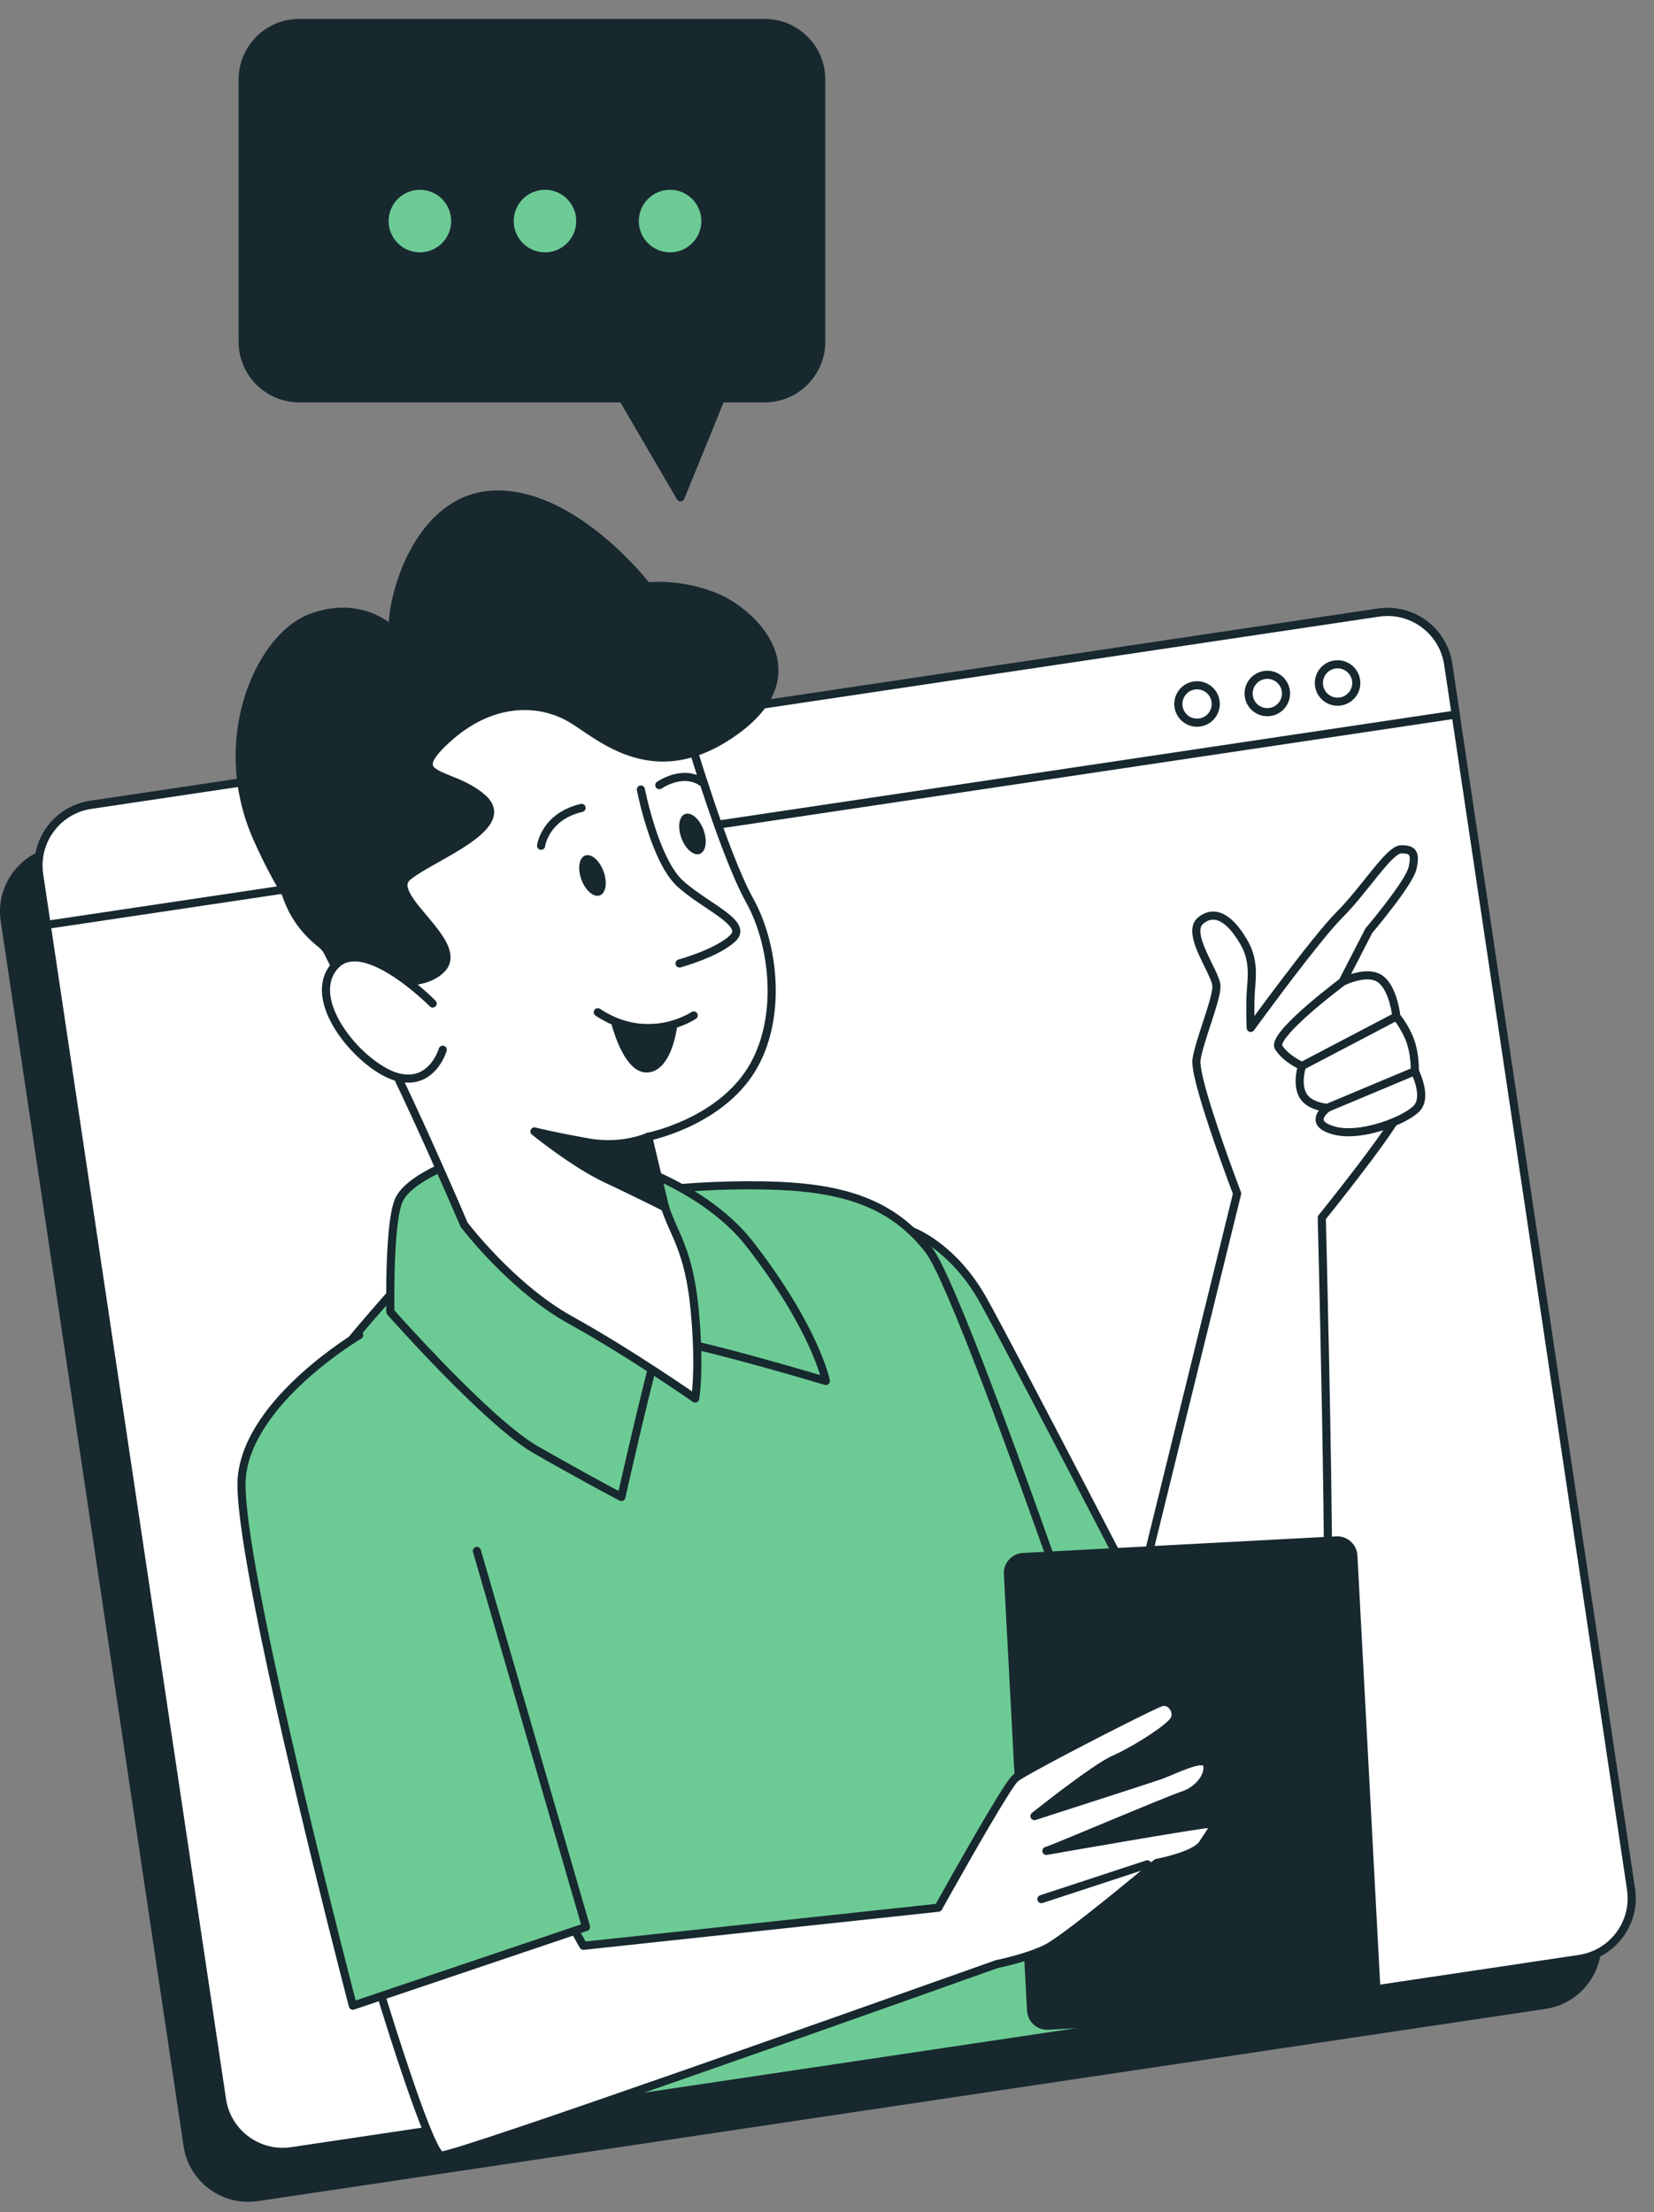
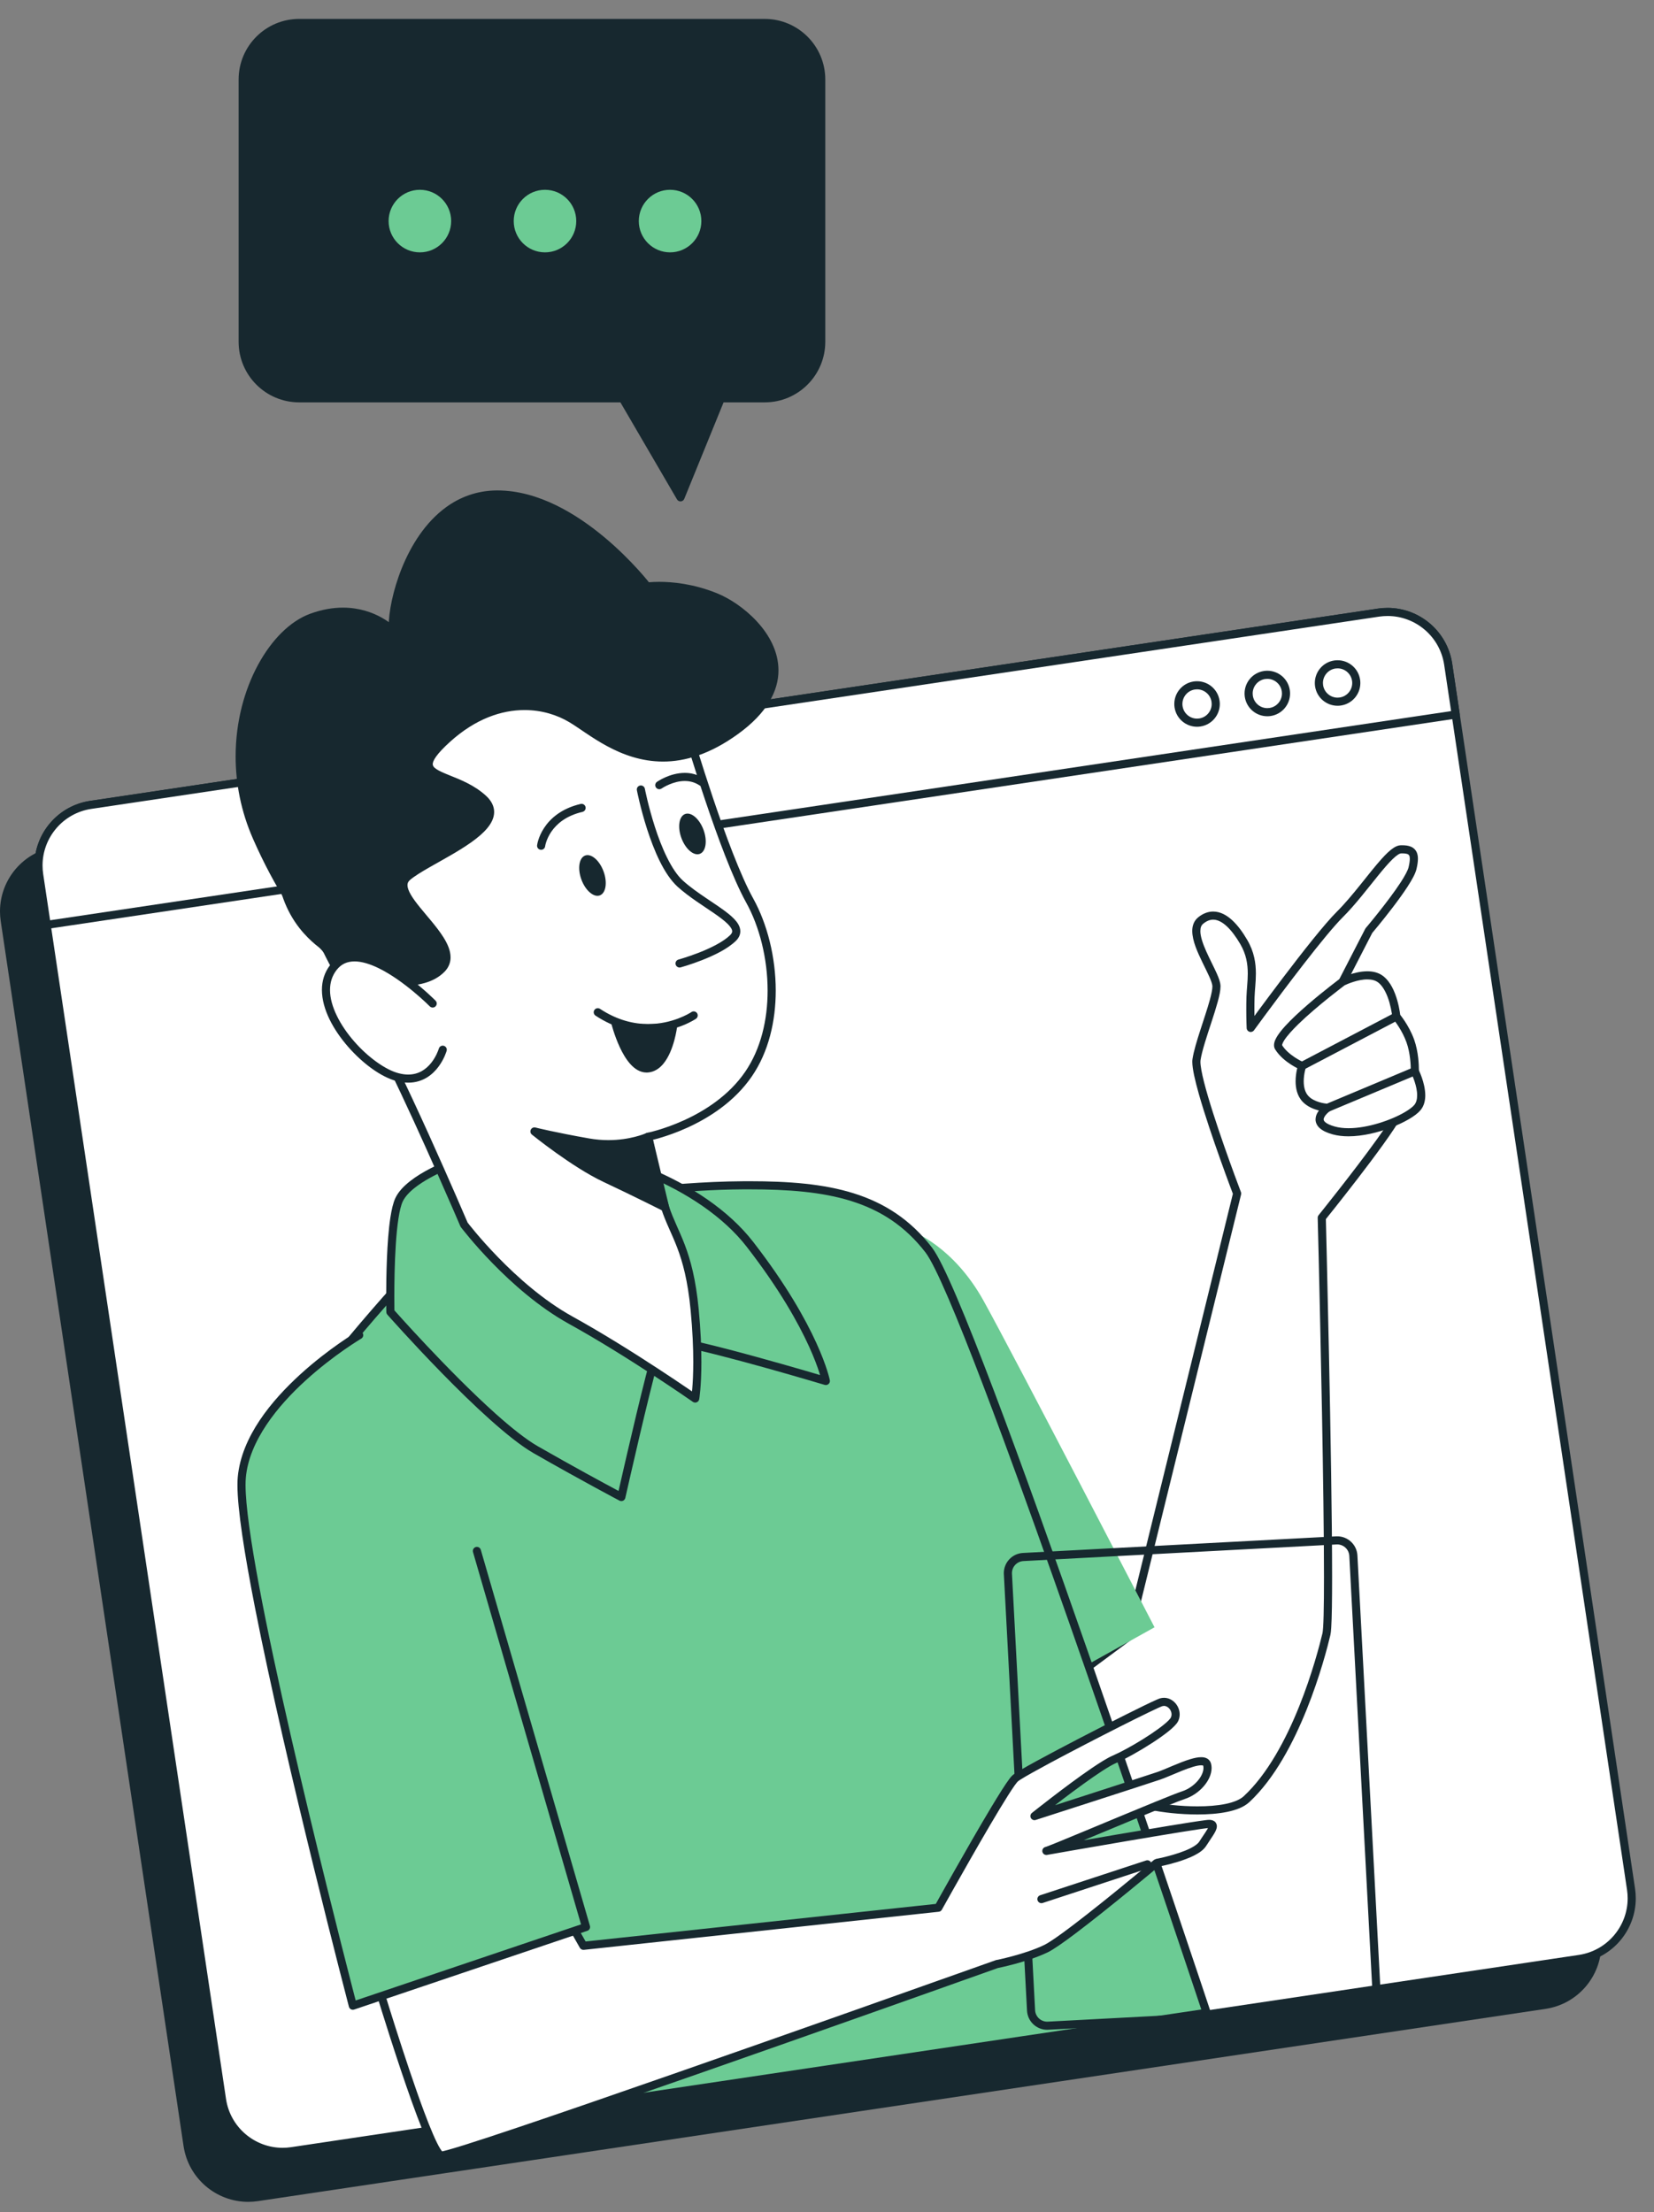
<svg xmlns="http://www.w3.org/2000/svg" width="83" height="111" viewBox="0 0 83 111" fill="none">
  <rect x="0" y="0" width="83" height="111" fill="#808080" stroke="none" />
  <path d="M77.529 100.594L12.913 110.24C11.231 110.491 9.664 109.331 9.413 107.65L0.238 46.188C-0.013 44.506 1.147 42.939 2.828 42.688L67.445 33.042C69.127 32.791 70.694 33.951 70.945 35.633L80.12 97.094C80.371 98.776 79.211 100.343 77.529 100.594Z" fill="#17282F" />
  <path d="M77.529 100.594L77.499 100.393L12.882 110.039C12.738 110.06 12.595 110.071 12.454 110.071C11.055 110.071 9.827 109.046 9.614 107.619L0.439 46.158C0.418 46.014 0.407 45.871 0.407 45.729C0.407 44.33 1.432 43.102 2.858 42.889L67.475 33.244C67.619 33.222 67.762 33.212 67.903 33.212C69.303 33.212 70.531 34.236 70.743 35.663L79.918 97.124C79.94 97.268 79.95 97.411 79.95 97.553C79.95 98.952 78.926 100.18 77.499 100.393L77.529 100.594L77.559 100.796C79.188 100.552 80.358 99.152 80.358 97.553C80.358 97.391 80.346 97.228 80.321 97.064L71.146 35.603C70.903 33.974 69.503 32.804 67.903 32.804C67.742 32.804 67.579 32.816 67.415 32.841L2.798 42.486C1.169 42.73 0 44.13 0 45.729C0 45.891 0.012 46.054 0.036 46.218L9.211 107.68C9.455 109.308 10.855 110.478 12.454 110.478C12.615 110.478 12.779 110.466 12.943 110.442L77.559 100.796L77.529 100.594Z" fill="#17282F" />
  <path d="M79.257 98.29L14.64 107.937C12.958 108.188 11.392 107.027 11.14 105.346L1.966 43.884C1.715 42.202 2.874 40.635 4.556 40.384L69.173 30.739C70.854 30.488 72.421 31.647 72.672 33.329L81.847 94.791C82.098 96.472 80.939 98.04 79.257 98.29Z" fill="white" />
  <path d="M79.257 98.29L79.227 98.089L14.61 107.735C14.466 107.756 14.323 107.767 14.182 107.767C12.782 107.767 11.555 106.742 11.342 105.316L2.167 43.854C2.146 43.71 2.135 43.567 2.135 43.426C2.135 42.026 3.16 40.798 4.586 40.585L69.203 30.94C69.347 30.919 69.49 30.908 69.631 30.908C71.031 30.908 72.258 31.933 72.471 33.359L81.646 94.821C81.668 94.965 81.678 95.108 81.678 95.249C81.678 96.648 80.653 97.876 79.227 98.089L79.257 98.29L79.287 98.492C80.916 98.248 82.085 96.848 82.085 95.249C82.085 95.088 82.073 94.925 82.049 94.761L72.874 33.299C72.63 31.67 71.231 30.501 69.631 30.501C69.47 30.501 69.307 30.512 69.143 30.537L4.526 40.183C2.897 40.426 1.728 41.826 1.728 43.426C1.728 43.587 1.74 43.75 1.764 43.914L10.939 105.376C11.183 107.004 12.582 108.174 14.182 108.174C14.343 108.174 14.506 108.162 14.67 108.138L79.287 98.492L79.257 98.29Z" fill="#17282F" />
  <path d="M73.049 35.851L72.672 33.329C72.421 31.647 70.855 30.488 69.173 30.738L4.556 40.384C2.874 40.635 1.715 42.202 1.966 43.884L2.342 46.406L73.049 35.851Z" fill="white" />
  <path d="M73.049 35.851L73.251 35.821L72.874 33.299C72.63 31.67 71.231 30.501 69.631 30.501C69.47 30.501 69.307 30.512 69.143 30.537L4.526 40.183C2.897 40.426 1.728 41.826 1.728 43.426C1.728 43.587 1.74 43.75 1.764 43.914L2.141 46.437C2.157 46.548 2.261 46.624 2.372 46.608L73.079 36.053C73.132 36.045 73.181 36.016 73.213 35.972C73.245 35.929 73.258 35.874 73.251 35.821L73.049 35.851L73.019 35.65L2.514 46.175L2.167 43.854C2.146 43.71 2.135 43.567 2.135 43.426C2.135 42.026 3.16 40.798 4.586 40.586L69.203 30.94C69.347 30.919 69.49 30.908 69.631 30.908C71.031 30.908 72.258 31.933 72.471 33.359L72.848 35.882L73.049 35.851Z" fill="#17282F" />
  <path d="M60.997 35.184C60.921 34.671 60.443 34.318 59.931 34.395C59.418 34.471 59.065 34.949 59.141 35.461C59.218 35.974 59.695 36.327 60.208 36.25C60.72 36.174 61.074 35.697 60.997 35.184Z" fill="white" />
  <path d="M60.997 35.184L61.199 35.154C61.114 34.587 60.627 34.181 60.07 34.181C60.014 34.181 59.958 34.185 59.901 34.193C59.334 34.278 58.928 34.765 58.928 35.322C58.928 35.377 58.932 35.434 58.94 35.491V35.491C59.025 36.058 59.511 36.465 60.068 36.465C60.124 36.465 60.181 36.461 60.238 36.452C60.805 36.367 61.211 35.881 61.212 35.324C61.212 35.268 61.207 35.211 61.199 35.154L60.997 35.184L60.796 35.214C60.801 35.251 60.804 35.288 60.804 35.324C60.804 35.681 60.542 35.995 60.178 36.049C60.141 36.054 60.104 36.057 60.068 36.057C59.711 36.057 59.397 35.795 59.343 35.431C59.337 35.394 59.335 35.357 59.335 35.322C59.335 34.965 59.596 34.65 59.961 34.596C59.998 34.591 60.034 34.588 60.07 34.588C60.427 34.588 60.742 34.849 60.796 35.214H60.796L60.997 35.184Z" fill="#17282F" />
-   <path d="M64.524 34.658C64.447 34.145 63.97 33.792 63.457 33.868C62.945 33.945 62.591 34.422 62.668 34.935C62.744 35.447 63.222 35.8 63.734 35.724C64.247 35.648 64.6 35.17 64.524 34.658Z" fill="white" />
  <path d="M64.523 34.658L64.725 34.628C64.64 34.061 64.154 33.654 63.596 33.654C63.541 33.654 63.484 33.658 63.427 33.667C62.86 33.752 62.454 34.238 62.454 34.795C62.454 34.851 62.458 34.908 62.466 34.965V34.965C62.551 35.532 63.037 35.938 63.594 35.938C63.651 35.938 63.707 35.934 63.764 35.926C64.331 35.84 64.737 35.355 64.737 34.797C64.737 34.741 64.733 34.685 64.725 34.628L64.523 34.658L64.322 34.688C64.328 34.725 64.33 34.761 64.33 34.797C64.33 35.154 64.068 35.468 63.704 35.523C63.667 35.528 63.63 35.531 63.594 35.531C63.237 35.531 62.923 35.269 62.869 34.905C62.863 34.868 62.861 34.831 62.861 34.795C62.861 34.438 63.123 34.124 63.487 34.07H63.487C63.524 34.064 63.56 34.062 63.596 34.062C63.953 34.062 64.268 34.323 64.322 34.688L64.523 34.658Z" fill="#17282F" />
  <path d="M68.05 34.131C67.973 33.619 67.496 33.265 66.983 33.342C66.471 33.418 66.117 33.896 66.194 34.408C66.27 34.921 66.748 35.274 67.26 35.198C67.772 35.121 68.126 34.644 68.05 34.131Z" fill="white" />
  <path d="M68.05 34.131L68.251 34.101C68.166 33.534 67.679 33.128 67.123 33.128C67.066 33.128 67.01 33.132 66.953 33.14C66.386 33.225 65.98 33.712 65.98 34.269C65.98 34.325 65.984 34.382 65.992 34.439V34.438C66.077 35.005 66.564 35.412 67.121 35.412C67.177 35.412 67.233 35.408 67.29 35.399C67.857 35.314 68.264 34.828 68.264 34.271C68.264 34.215 68.26 34.158 68.251 34.101V34.101L68.05 34.131L67.848 34.161C67.854 34.198 67.856 34.235 67.856 34.271C67.856 34.628 67.594 34.942 67.23 34.996C67.193 35.002 67.156 35.005 67.121 35.005C66.764 35.005 66.449 34.743 66.395 34.378C66.39 34.341 66.387 34.305 66.387 34.269C66.387 33.912 66.649 33.597 67.013 33.543C67.05 33.538 67.087 33.535 67.123 33.535C67.48 33.535 67.794 33.797 67.848 34.161L68.05 34.131Z" fill="#17282F" />
  <path d="M56.605 82.143L62.08 59.885C62.08 59.885 59.894 54.149 60.042 53.166C60.191 52.182 61.068 50.13 61.043 49.468C61.018 48.806 59.465 46.82 60.257 46.184C61.049 45.548 61.819 46.247 62.415 47.267C63.011 48.287 62.779 49.209 62.753 50.026C62.727 50.843 62.762 51.577 62.762 51.577C62.762 51.577 66.013 47.099 67.236 45.882C68.459 44.664 69.707 42.629 70.297 42.615C70.886 42.601 71.063 42.797 70.882 43.563C70.7 44.329 68.688 46.7 68.688 46.7L67.371 49.262C67.371 49.262 68.537 50.641 69.447 52.279C70.357 53.918 70.838 54.66 70.143 55.946C69.448 57.233 66.328 61.099 66.328 61.099C66.328 61.099 66.835 80.838 66.563 81.988C66.291 83.138 65.018 87.985 62.551 90.275C61.712 91.054 59.018 90.877 57.796 90.615C56.574 90.355 54.987 89.63 54.987 89.63L53.61 84.365L56.605 82.143Z" fill="white" />
  <path d="M56.605 82.143L56.803 82.192L62.279 59.934C62.288 59.893 62.286 59.851 62.271 59.813C62.271 59.812 62.144 59.479 61.952 58.957C61.665 58.175 61.234 56.972 60.876 55.852C60.697 55.292 60.537 54.753 60.421 54.299C60.306 53.847 60.238 53.472 60.239 53.278L60.244 53.196C60.311 52.744 60.559 51.998 60.792 51.289C60.908 50.934 61.02 50.585 61.104 50.278C61.188 49.969 61.246 49.708 61.247 49.496L61.247 49.46H61.246C61.237 49.27 61.161 49.078 61.063 48.853C60.914 48.518 60.704 48.125 60.533 47.74C60.361 47.357 60.233 46.978 60.236 46.715C60.238 46.534 60.282 46.427 60.385 46.343C60.567 46.197 60.726 46.145 60.879 46.144C61.09 46.144 61.32 46.254 61.557 46.472C61.793 46.689 62.027 47.006 62.239 47.369C62.542 47.89 62.614 48.372 62.615 48.849C62.615 49.244 62.562 49.633 62.549 50.019C62.542 50.239 62.54 50.453 62.54 50.648C62.54 51.186 62.559 51.584 62.559 51.587C62.563 51.673 62.621 51.747 62.704 51.772C62.787 51.797 62.877 51.766 62.927 51.696C62.928 51.696 63.13 51.417 63.453 50.979C63.938 50.321 64.695 49.307 65.444 48.344C66.191 47.381 66.936 46.467 67.379 46.026C68.006 45.402 68.626 44.584 69.162 43.925C69.429 43.596 69.676 43.307 69.883 43.106C69.987 43.006 70.08 42.929 70.156 42.881C70.231 42.832 70.287 42.818 70.302 42.819L70.353 42.818C70.538 42.816 70.645 42.849 70.681 42.88L70.724 42.939C70.736 42.969 70.746 43.019 70.746 43.092C70.746 43.193 70.727 43.335 70.684 43.516C70.654 43.654 70.501 43.946 70.292 44.266C69.977 44.75 69.536 45.328 69.175 45.782C68.995 46.01 68.834 46.207 68.719 46.346C68.603 46.486 68.534 46.568 68.533 46.568L68.508 46.607L67.189 49.169C67.152 49.242 67.162 49.331 67.215 49.394C67.215 49.394 67.232 49.414 67.266 49.454C67.497 49.735 68.484 50.963 69.269 52.378C69.575 52.928 69.829 53.373 70.003 53.761C70.178 54.15 70.27 54.475 70.27 54.798C70.269 55.116 70.182 55.444 69.963 55.849C69.799 56.154 69.476 56.636 69.088 57.175C68.506 57.986 67.775 58.936 67.191 59.682C66.899 60.056 66.644 60.378 66.461 60.607C66.279 60.836 66.17 60.971 66.17 60.971C66.139 61.009 66.123 61.056 66.124 61.105C66.124 61.106 66.144 61.871 66.174 63.111C66.262 66.83 66.439 74.811 66.439 79.123C66.439 79.895 66.434 80.549 66.421 81.038C66.415 81.283 66.406 81.487 66.397 81.641C66.387 81.795 66.373 81.907 66.365 81.941C66.23 82.509 65.846 84 65.191 85.628C64.538 87.255 63.608 89.019 62.412 90.126C62.233 90.295 61.902 90.432 61.489 90.515C61.077 90.599 60.587 90.635 60.09 90.634C59.246 90.635 58.382 90.533 57.839 90.416C57.247 90.29 56.551 90.047 56.007 89.835C55.735 89.729 55.501 89.632 55.334 89.56C55.168 89.489 55.072 89.445 55.072 89.445L54.987 89.63L55.184 89.579L53.842 84.446L56.727 82.307C56.764 82.279 56.792 82.238 56.803 82.192L56.605 82.143L56.484 81.98L53.488 84.201C53.422 84.25 53.392 84.336 53.413 84.416L54.79 89.682C54.806 89.741 54.847 89.79 54.903 89.815C54.91 89.818 56.496 90.545 57.754 90.815C58.333 90.939 59.214 91.041 60.09 91.041C60.606 91.041 61.119 91.006 61.571 90.914C62.022 90.821 62.415 90.677 62.69 90.425C63.961 89.242 64.901 87.436 65.569 85.78C66.235 84.124 66.624 82.616 66.761 82.035C66.781 81.947 66.792 81.833 66.803 81.668C66.834 81.179 66.847 80.284 66.847 79.123C66.847 73.362 66.532 61.095 66.532 61.094L66.328 61.099L66.487 61.227C66.487 61.226 67.268 60.259 68.136 59.13C68.571 58.565 69.027 57.959 69.419 57.413C69.812 56.866 70.139 56.381 70.322 56.043C70.563 55.598 70.678 55.195 70.677 54.798C70.677 54.395 70.561 54.009 70.375 53.594C70.188 53.179 69.929 52.728 69.625 52.18C68.703 50.521 67.531 49.136 67.526 49.131L67.371 49.262L67.552 49.355L68.87 46.793L68.688 46.7L68.844 46.831C68.845 46.83 69.35 46.236 69.879 45.542C70.144 45.196 70.415 44.824 70.634 44.487C70.852 44.147 71.019 43.855 71.08 43.61C71.127 43.41 71.153 43.242 71.153 43.092C71.153 42.983 71.14 42.883 71.103 42.789C71.05 42.648 70.933 42.535 70.799 42.482C70.665 42.426 70.519 42.411 70.353 42.411L70.292 42.411C70.159 42.416 70.047 42.468 69.937 42.538C69.744 42.662 69.548 42.855 69.332 43.094C68.688 43.81 67.877 44.957 67.092 45.737C66.461 46.366 65.347 47.787 64.378 49.063C63.411 50.336 62.598 51.456 62.597 51.457L62.763 51.577L62.966 51.567C62.966 51.566 62.961 51.47 62.956 51.306C62.952 51.143 62.947 50.913 62.947 50.648C62.947 50.457 62.949 50.247 62.956 50.032C62.967 49.676 63.022 49.28 63.022 48.849C63.023 48.331 62.938 47.758 62.59 47.164C62.365 46.778 62.114 46.431 61.833 46.172C61.553 45.915 61.234 45.738 60.879 45.737C60.624 45.736 60.366 45.833 60.13 46.025C59.911 46.198 59.826 46.461 59.829 46.715C59.833 47.218 60.096 47.781 60.347 48.303C60.473 48.563 60.598 48.809 60.691 49.018C60.784 49.224 60.839 49.401 60.839 49.475L60.84 49.496C60.841 49.629 60.792 49.878 60.711 50.17C60.59 50.612 60.402 51.164 60.23 51.698C60.057 52.233 59.901 52.745 59.841 53.135C59.834 53.181 59.831 53.228 59.831 53.278C59.834 53.637 59.966 54.203 60.159 54.89C60.739 56.938 61.889 59.955 61.89 59.958L62.081 59.885L61.883 59.836L56.407 82.094L56.605 82.143Z" fill="#17282F" />
  <path d="M67.371 49.263C67.371 49.263 63.778 51.943 64.165 52.551C64.551 53.158 65.339 53.484 65.339 53.484C65.339 53.484 64.972 54.575 65.52 55.145C65.905 55.547 66.614 55.586 66.614 55.586C66.614 55.586 65.543 56.337 66.931 56.721C68.32 57.106 70.62 56.171 71.123 55.578C71.626 54.985 70.998 53.748 70.998 53.748C70.998 53.748 71.023 52.931 70.771 52.23C70.518 51.528 70.07 51.004 70.07 51.004C70.07 51.004 69.937 49.619 69.272 49.127C68.608 48.634 67.371 49.263 67.371 49.263Z" fill="white" />
  <path d="M67.371 49.263L67.249 49.099C67.247 49.101 66.435 49.706 65.62 50.411C65.212 50.764 64.803 51.141 64.49 51.485C64.334 51.658 64.201 51.822 64.103 51.976C64.006 52.132 63.935 52.275 63.932 52.442C63.931 52.514 63.949 52.592 63.993 52.66C64.212 53.003 64.527 53.249 64.787 53.417C65.047 53.584 65.253 53.669 65.261 53.673L65.339 53.484L65.146 53.419C65.143 53.431 65.016 53.803 65.015 54.254C65.016 54.589 65.086 54.985 65.373 55.286C65.608 55.529 65.915 55.647 66.159 55.713C66.405 55.778 66.594 55.789 66.603 55.789L66.614 55.586L66.497 55.419C66.49 55.424 66.382 55.5 66.267 55.624C66.156 55.749 66.021 55.923 66.016 56.166C66.013 56.323 66.092 56.492 66.237 56.614C66.382 56.739 66.586 56.837 66.877 56.918C67.124 56.986 67.391 57.015 67.668 57.015C68.379 57.014 69.156 56.824 69.817 56.571C70.147 56.444 70.448 56.302 70.698 56.156C70.948 56.01 71.146 55.864 71.278 55.71C71.465 55.489 71.522 55.215 71.522 54.956C71.517 54.308 71.183 53.671 71.179 53.656L70.998 53.748L71.201 53.755C71.201 53.753 71.202 53.727 71.202 53.682C71.201 53.462 71.186 52.785 70.963 52.16C70.694 51.419 70.233 50.882 70.225 50.871L70.07 51.004L70.273 50.984C70.272 50.977 70.238 50.621 70.117 50.194C69.992 49.768 69.792 49.264 69.394 48.963C69.159 48.789 68.88 48.735 68.615 48.734C67.94 48.738 67.292 49.076 67.278 49.081L67.249 49.099L67.371 49.263L67.463 49.444L67.487 49.432C67.603 49.375 68.146 49.139 68.615 49.142C68.826 49.142 69.012 49.186 69.151 49.29C69.418 49.482 69.617 49.916 69.725 50.305C69.78 50.5 69.816 50.681 69.838 50.813C69.849 50.879 69.856 50.932 69.861 50.969L69.867 51.023C69.871 51.065 69.888 51.104 69.915 51.136L69.932 51.156C70.013 51.255 70.372 51.721 70.579 52.299C70.775 52.839 70.796 53.486 70.795 53.682C70.795 53.723 70.794 53.742 70.794 53.742L70.816 53.841L70.827 53.865C70.884 53.979 71.118 54.514 71.114 54.956C71.114 55.158 71.069 55.328 70.968 55.446C70.889 55.54 70.719 55.673 70.493 55.804C69.812 56.204 68.626 56.611 67.668 56.608C67.42 56.608 67.188 56.581 66.986 56.525C66.731 56.455 66.579 56.373 66.504 56.307C66.43 56.239 66.426 56.205 66.423 56.166C66.419 56.105 66.481 55.989 66.567 55.9C66.608 55.855 66.651 55.817 66.682 55.791L66.72 55.76L66.729 55.754L66.731 55.752C66.802 55.703 66.834 55.613 66.81 55.53C66.786 55.446 66.712 55.387 66.625 55.382L66.601 55.38C66.541 55.375 66.372 55.355 66.186 55.297C65.999 55.239 65.799 55.143 65.667 55.004C65.486 54.818 65.422 54.536 65.422 54.254C65.422 54.068 65.45 53.888 65.478 53.757C65.492 53.692 65.506 53.639 65.516 53.602L65.528 53.561L65.532 53.549C65.566 53.448 65.516 53.337 65.417 53.296L65.411 53.294C65.338 53.266 64.649 52.942 64.336 52.442L64.316 52.454L64.34 52.448L64.336 52.441L64.316 52.454L64.34 52.448L64.339 52.442C64.336 52.418 64.366 52.317 64.446 52.195C64.584 51.977 64.848 51.683 65.161 51.379C65.632 50.921 66.217 50.431 66.682 50.057C66.915 49.87 67.118 49.712 67.262 49.601C67.407 49.489 67.492 49.426 67.492 49.425L67.371 49.263Z" fill="#17282F" />
  <path d="M65.339 53.484L70.07 51.004Z" fill="white" />
  <path d="M65.433 53.665L70.165 51.184C70.264 51.132 70.303 51.008 70.251 50.909C70.198 50.809 70.075 50.771 69.976 50.823L65.244 53.304C65.145 53.356 65.106 53.48 65.159 53.579C65.211 53.679 65.334 53.717 65.433 53.665Z" fill="#17282F" />
-   <path d="M66.614 55.586L70.998 53.748Z" fill="white" />
  <path d="M66.693 55.773L71.076 53.936C71.18 53.893 71.229 53.774 71.186 53.67C71.142 53.566 71.023 53.517 70.919 53.56L66.535 55.398C66.432 55.441 66.383 55.561 66.426 55.664C66.47 55.768 66.589 55.817 66.693 55.773Z" fill="#17282F" />
  <path d="M45.805 61.797C45.805 61.797 47.837 62.529 49.353 65.26C50.87 67.991 57.936 81.649 57.936 81.649L52.681 84.578L45.598 63.381L43.484 61.109C43.484 61.109 45.306 61.428 45.805 61.797Z" fill="#6CCB94" />
-   <path d="M45.805 61.797L45.736 61.989L45.753 61.996C45.953 62.075 47.782 62.851 49.175 65.359C49.93 66.719 52.077 70.818 54.033 74.573C55.011 76.451 55.941 78.243 56.628 79.566C56.971 80.227 57.252 80.772 57.449 81.15C57.645 81.529 57.755 81.742 57.755 81.742L57.936 81.649L57.837 81.471L52.796 84.28L45.791 63.316L45.747 63.242L43.633 60.97L43.484 61.109L43.449 61.309C43.449 61.309 43.56 61.329 43.737 61.364C44.002 61.417 44.411 61.505 44.796 61.613C44.989 61.667 45.175 61.726 45.332 61.787C45.489 61.846 45.617 61.911 45.684 61.961L45.736 61.989L45.805 61.797L45.926 61.633C45.766 61.517 45.548 61.427 45.297 61.341C44.55 61.088 43.525 60.909 43.519 60.908C43.433 60.893 43.347 60.935 43.305 61.011C43.263 61.088 43.276 61.183 43.335 61.247L45.418 63.487L52.487 84.642C52.506 84.7 52.55 84.746 52.607 84.767C52.663 84.789 52.727 84.785 52.78 84.756L58.035 81.827C58.132 81.773 58.168 81.653 58.117 81.555C58.116 81.554 51.052 67.9 49.531 65.161C47.983 62.374 45.903 61.615 45.874 61.606L45.805 61.797Z" fill="#17282F" />
  <path d="M20.374 64.088C20.374 64.088 13.592 71.478 13.54 73.457C13.488 75.436 23.236 106.563 23.236 106.563L60.553 100.992C60.553 100.992 48.766 65.531 46.607 62.723C44.449 59.915 41.364 59.447 37.31 59.473C33.255 59.498 29.416 60.188 29.416 60.188C29.416 60.188 23.098 61.362 20.374 64.088Z" fill="#6CCB94" />
  <path d="M20.374 64.088L20.224 63.95C20.223 63.952 18.525 65.802 16.819 67.902C15.965 68.953 15.11 70.065 14.46 71.046C14.136 71.536 13.862 71.993 13.666 72.397C13.47 72.802 13.347 73.149 13.336 73.451L13.336 73.474C13.337 73.641 13.378 73.887 13.449 74.237C13.719 75.54 14.451 78.206 15.401 81.485C18.248 91.317 23.042 106.623 23.042 106.624C23.072 106.719 23.167 106.779 23.266 106.764L60.583 101.194C60.642 101.185 60.695 101.151 60.726 101.099C60.758 101.048 60.765 100.986 60.746 100.928C60.746 100.928 57.799 92.062 54.582 82.844C52.973 78.235 51.297 73.538 49.888 69.815C49.182 67.954 48.544 66.337 48.014 65.094C47.748 64.472 47.51 63.944 47.302 63.525C47.094 63.105 46.92 62.797 46.769 62.599C45.692 61.196 44.375 60.355 42.844 59.876C41.314 59.396 39.571 59.269 37.608 59.268C37.509 59.268 37.409 59.269 37.309 59.269C33.233 59.295 29.386 59.986 29.38 59.987H29.379C29.373 59.989 27.786 60.283 25.853 60.923C23.919 61.563 21.638 62.539 20.23 63.944L20.224 63.95L20.374 64.088L20.518 64.232C21.834 62.912 24.074 61.937 25.98 61.309C26.933 60.994 27.803 60.764 28.434 60.612C28.749 60.536 29.005 60.48 29.181 60.443C29.357 60.406 29.453 60.388 29.453 60.388H29.452C29.453 60.388 29.689 60.346 30.11 60.281C31.374 60.087 34.286 59.695 37.311 59.676C37.411 59.676 37.51 59.676 37.608 59.676C39.553 59.675 41.257 59.804 42.723 60.265C44.188 60.726 45.417 61.511 46.446 62.847C46.564 63.001 46.736 63.298 46.937 63.706C47.697 65.242 48.922 68.355 50.324 72.146C52.428 77.836 54.937 85.064 56.92 90.869C57.911 93.772 58.771 96.319 59.383 98.14C59.689 99.051 59.933 99.78 60.101 100.282C60.269 100.783 60.359 101.056 60.359 101.057L60.553 100.992L60.523 100.791L23.206 106.361L23.236 106.563L23.43 106.502C23.43 106.501 23.279 106.018 23.014 105.168C22.086 102.191 19.766 94.718 17.679 87.758C16.635 84.278 15.649 80.926 14.925 78.329C14.563 77.03 14.266 75.921 14.06 75.08C13.957 74.66 13.877 74.307 13.824 74.032C13.77 73.76 13.743 73.559 13.743 73.474L13.744 73.462C13.747 73.27 13.847 72.953 14.032 72.575C14.678 71.243 16.308 69.14 17.768 67.39C18.499 66.514 19.188 65.722 19.695 65.15C19.948 64.864 20.155 64.633 20.3 64.473C20.444 64.314 20.524 64.226 20.524 64.226L20.374 64.088Z" fill="#17282F" />
  <path d="M22.981 58.249C22.981 58.249 20.553 59.075 20.025 60.198C19.497 61.32 19.59 65.828 19.59 65.828C19.59 65.828 24.475 71.361 26.884 72.74C29.293 74.12 31.18 75.114 31.18 75.114C31.18 75.114 32.853 67.675 33.142 67.284C33.432 66.893 41.442 69.292 41.442 69.292C41.442 69.292 40.94 66.7 37.637 62.439C34.334 58.178 25.937 56.3 22.981 58.249Z" fill="#6CCB94" />
  <path d="M22.981 58.249L22.916 58.056C22.91 58.058 22.296 58.267 21.608 58.621C21.264 58.799 20.901 59.012 20.585 59.259C20.269 59.506 19.996 59.785 19.841 60.111C19.728 60.354 19.652 60.688 19.59 61.087C19.408 62.278 19.381 64.038 19.38 65.049C19.38 65.524 19.387 65.831 19.387 65.832C19.388 65.88 19.406 65.927 19.438 65.963C19.439 65.964 20.662 67.35 22.188 68.909C22.951 69.689 23.79 70.513 24.592 71.23C25.395 71.947 26.156 72.558 26.782 72.917C29.194 74.298 31.084 75.293 31.085 75.294C31.141 75.323 31.208 75.325 31.266 75.299C31.323 75.272 31.365 75.22 31.379 75.158C31.379 75.157 31.483 74.694 31.645 73.991C31.886 72.936 32.256 71.345 32.592 69.982C32.76 69.3 32.919 68.676 33.05 68.206C33.115 67.971 33.173 67.775 33.22 67.631C33.244 67.56 33.265 67.501 33.282 67.46L33.302 67.413L33.308 67.403L33.308 67.402L33.258 67.37L33.306 67.405L33.308 67.402L33.258 67.37L33.306 67.405L33.196 67.324L33.258 67.447L33.306 67.405L33.196 67.324L33.258 67.447L33.236 67.403L33.249 67.451L33.258 67.447L33.236 67.403L33.249 67.451C33.252 67.449 33.285 67.444 33.332 67.444C33.464 67.444 33.705 67.474 34.007 67.529C35.069 67.722 36.919 68.213 38.496 68.653C39.286 68.874 40.008 69.082 40.532 69.236C41.057 69.389 41.383 69.487 41.384 69.487C41.453 69.507 41.526 69.491 41.579 69.442C41.632 69.395 41.656 69.323 41.642 69.253C41.637 69.222 41.119 66.599 37.798 62.314C36.557 60.715 34.639 59.462 32.559 58.601C30.479 57.742 28.235 57.276 26.33 57.275C24.934 57.276 23.716 57.523 22.869 58.079L22.981 58.249L23.093 58.419C23.831 57.93 24.982 57.681 26.33 57.683C28.17 57.682 30.371 58.137 32.403 58.978C34.437 59.818 36.299 61.044 37.476 62.564C39.118 64.682 40.061 66.382 40.593 67.547C40.859 68.13 41.022 68.58 41.118 68.882C41.166 69.033 41.198 69.147 41.217 69.222C41.227 69.26 41.233 69.288 41.237 69.306L41.242 69.331L41.442 69.292L41.501 69.097C41.5 69.096 39.787 68.583 37.914 68.07C36.978 67.813 36.002 67.556 35.178 67.363C34.766 67.266 34.392 67.186 34.079 67.128C33.765 67.072 33.516 67.037 33.332 67.037C33.272 67.037 33.218 67.04 33.163 67.052C33.11 67.066 33.043 67.081 32.978 67.162C32.934 67.226 32.914 67.281 32.882 67.365C32.769 67.67 32.6 68.29 32.401 69.066C31.808 71.391 30.982 75.068 30.981 75.069L31.18 75.114L31.275 74.933C31.275 74.933 31.158 74.872 30.944 74.757C30.301 74.414 28.789 73.597 26.985 72.564C26.406 72.233 25.654 71.635 24.863 70.927C23.676 69.864 22.394 68.555 21.411 67.512C20.919 66.99 20.502 66.535 20.208 66.211C19.914 65.887 19.744 65.694 19.743 65.694L19.59 65.828L19.794 65.824C19.794 65.823 19.788 65.52 19.788 65.049C19.788 64.381 19.8 63.379 19.862 62.445C19.892 61.978 19.935 61.528 19.993 61.148C20.05 60.769 20.128 60.456 20.21 60.285C20.319 60.049 20.547 59.804 20.835 59.581C21.266 59.244 21.823 58.956 22.269 58.755C22.492 58.655 22.687 58.576 22.827 58.523C22.896 58.496 22.952 58.475 22.99 58.462C23.028 58.449 23.047 58.442 23.047 58.442L23.093 58.419L22.981 58.249Z" fill="#17282F" />
  <path d="M34.531 36.786C34.531 36.786 36.31 42.825 37.62 45.183C38.93 47.541 39.266 51.402 37.563 53.891C35.859 56.379 32.526 57.037 32.526 57.037C32.526 57.037 32.93 59.211 33.374 60.581C33.818 61.952 34.571 62.717 34.858 65.707C35.145 68.697 34.886 70.172 34.886 70.172C34.886 70.172 31.59 67.871 28.632 66.237C25.675 64.604 23.289 61.449 23.289 61.449C23.289 61.449 19.731 53.121 18.39 51.086C17.049 49.052 16.46 47.783 16.347 47.56C16.234 47.338 12.348 45.364 14.952 38.751C17.556 32.137 26.229 31.959 29.405 32.922C32.581 33.884 34.531 36.786 34.531 36.786Z" fill="white" />
  <path d="M34.531 36.785L34.336 36.843C34.336 36.844 34.782 38.356 35.392 40.165C36.002 41.975 36.773 44.076 37.442 45.282C38.108 46.479 38.521 48.096 38.52 49.705C38.521 51.173 38.178 52.633 37.395 53.776C36.575 54.975 35.348 55.746 34.322 56.211C33.809 56.444 33.348 56.601 33.016 56.7C32.85 56.749 32.716 56.783 32.625 56.805C32.579 56.816 32.544 56.824 32.521 56.83L32.487 56.837C32.377 56.858 32.306 56.964 32.326 57.074C32.327 57.078 32.73 59.251 33.181 60.644C33.411 61.352 33.712 61.888 33.985 62.609C34.258 63.33 34.513 64.246 34.655 65.726C34.757 66.786 34.789 67.653 34.789 68.329C34.789 68.939 34.763 69.394 34.737 69.695C34.724 69.845 34.71 69.957 34.701 70.031C34.696 70.067 34.692 70.094 34.689 70.112L34.685 70.136L34.886 70.172L35.003 70.005C35 70.003 31.702 67.7 28.731 66.058C27.28 65.258 25.955 64.072 24.998 63.088C24.519 62.596 24.131 62.154 23.864 61.836C23.73 61.676 23.626 61.549 23.556 61.46C23.486 61.372 23.451 61.325 23.451 61.325L23.289 61.448L23.476 61.368C23.476 61.367 22.586 59.285 21.528 56.946C20.999 55.777 20.428 54.544 19.904 53.474C19.38 52.404 18.906 51.5 18.56 50.974C17.893 49.962 17.413 49.141 17.087 48.546C16.759 47.95 16.588 47.586 16.529 47.468L16.529 47.468C16.493 47.405 16.47 47.392 16.442 47.365C16.346 47.281 16.179 47.163 15.96 46.968C15.308 46.383 14.262 45.18 14.259 42.887C14.259 41.798 14.498 40.46 15.142 38.825C16.082 36.44 17.821 34.916 19.817 33.977C21.812 33.04 24.062 32.699 25.98 32.699C27.343 32.699 28.54 32.872 29.346 33.117C30.891 33.584 32.149 34.53 33.018 35.362C33.453 35.777 33.791 36.164 34.018 36.445C34.133 36.586 34.219 36.7 34.277 36.779C34.306 36.819 34.327 36.849 34.342 36.869L34.362 36.899L34.531 36.785L34.7 36.672C34.686 36.658 32.726 33.721 29.464 32.727C28.604 32.467 27.378 32.292 25.98 32.292C24.015 32.292 21.712 32.639 19.644 33.609C17.577 34.578 15.744 36.182 14.763 38.676C14.104 40.349 13.852 41.738 13.852 42.887C13.851 44.609 14.423 45.787 15.009 46.544C15.301 46.922 15.596 47.197 15.822 47.387C15.935 47.482 16.031 47.556 16.098 47.609L16.172 47.67L16.184 47.681L16.272 47.599L16.166 47.652L16.184 47.681L16.272 47.599L16.166 47.652C16.219 47.758 16.399 48.14 16.729 48.742C17.061 49.346 17.546 50.176 18.22 51.198C18.544 51.69 19.018 52.59 19.538 53.653C20.319 55.249 21.211 57.219 21.906 58.789C22.254 59.574 22.553 60.258 22.765 60.747C22.977 61.236 23.101 61.527 23.101 61.528L23.126 61.571C23.136 61.581 25.524 64.749 28.534 66.415C30.005 67.228 31.566 68.209 32.757 68.987C33.352 69.377 33.856 69.714 34.21 69.955C34.565 70.196 34.769 70.338 34.77 70.339C34.826 70.378 34.9 70.386 34.964 70.359C35.028 70.333 35.075 70.275 35.087 70.207C35.089 70.195 35.197 69.573 35.197 68.329C35.197 67.64 35.164 66.76 35.061 65.687C34.916 64.178 34.651 63.216 34.366 62.464C34.079 61.712 33.782 61.18 33.568 60.518C33.35 59.845 33.139 58.963 32.983 58.251C32.905 57.895 32.841 57.582 32.796 57.358C32.751 57.133 32.727 56.999 32.726 56.999L32.526 57.037L32.566 57.236C32.576 57.234 33.423 57.067 34.49 56.582C35.556 56.097 36.848 55.294 37.731 54.005C38.573 52.774 38.927 51.235 38.928 49.705C38.927 48.026 38.502 46.354 37.798 45.084C37.157 43.932 36.383 41.834 35.777 40.035C35.474 39.134 35.211 38.307 35.024 37.705C34.837 37.104 34.727 36.729 34.726 36.728L34.7 36.672L34.531 36.785Z" fill="#17282F" />
  <path d="M19.719 31.654C19.719 31.654 18.202 30.045 15.629 30.988C13.056 31.931 10.711 37.069 12.885 42.012C15.059 46.955 17.661 48.881 17.661 48.881C17.661 48.881 20.927 49.91 22.169 48.606C23.412 47.304 19.311 44.963 20.444 43.996C21.576 43.029 25.82 41.517 24.248 40.076C22.676 38.635 20.123 39.175 22.443 37.073C24.763 34.971 27.187 35.168 28.677 36.063C30.167 36.958 32.874 39.587 36.908 36.67C40.942 33.753 37.774 30.714 35.905 29.956C34.036 29.198 32.475 29.431 32.475 29.431C32.475 29.431 28.907 24.776 24.922 24.812C20.938 24.848 19.575 30.159 19.719 31.654Z" fill="#17282F" />
  <path d="M19.719 31.654L19.867 31.515C19.848 31.496 18.898 30.491 17.21 30.488C16.717 30.488 16.163 30.575 15.559 30.797C14.562 31.165 13.637 32.091 12.952 33.351C12.267 34.612 11.824 36.214 11.824 37.953C11.824 39.286 12.085 40.698 12.699 42.094C14.889 47.074 17.518 49.028 17.54 49.044L17.6 49.075C17.611 49.078 18.845 49.469 20.12 49.47C20.926 49.468 21.767 49.318 22.317 48.747C22.517 48.54 22.612 48.286 22.61 48.033C22.608 47.682 22.452 47.344 22.24 47.009C21.921 46.508 21.461 46.005 21.086 45.543C20.899 45.313 20.733 45.093 20.619 44.897C20.504 44.701 20.446 44.531 20.447 44.413C20.451 44.309 20.476 44.24 20.576 44.151C20.793 43.965 21.167 43.736 21.598 43.491C22.245 43.121 23.024 42.706 23.651 42.26C23.965 42.036 24.242 41.805 24.449 41.557C24.654 41.311 24.796 41.04 24.797 40.741C24.798 40.452 24.655 40.17 24.386 39.926C23.79 39.38 23.078 39.112 22.536 38.893C22.266 38.784 22.037 38.686 21.896 38.589C21.825 38.542 21.778 38.496 21.752 38.457C21.726 38.417 21.716 38.387 21.715 38.342C21.713 38.27 21.754 38.139 21.892 37.95C22.028 37.762 22.252 37.521 22.58 37.224C23.872 36.055 25.175 35.628 26.322 35.627C27.186 35.627 27.963 35.872 28.572 36.238C29.53 36.807 31.093 38.209 33.269 38.212C34.379 38.213 35.637 37.841 37.027 36.835C38.488 35.783 39.067 34.669 39.065 33.633C39.064 32.69 38.596 31.849 37.986 31.186C37.374 30.521 36.617 30.026 35.982 29.768C34.793 29.285 33.728 29.194 33.085 29.194C32.689 29.194 32.453 29.228 32.445 29.229L32.475 29.431L32.637 29.307C32.631 29.3 31.739 28.136 30.34 26.965C28.941 25.798 27.033 24.612 24.969 24.608H24.921C23.927 24.617 23.081 24.943 22.386 25.449C21.341 26.209 20.627 27.366 20.168 28.494C19.71 29.626 19.506 30.727 19.505 31.42C19.505 31.511 19.509 31.596 19.516 31.674L19.719 31.654L19.921 31.635C19.916 31.573 19.912 31.501 19.912 31.42C19.91 30.595 20.259 28.966 21.067 27.576C21.471 26.88 21.988 26.241 22.625 25.779C23.263 25.316 24.018 25.025 24.924 25.016H24.969C26.87 25.012 28.716 26.136 30.079 27.278C30.76 27.848 31.32 28.419 31.709 28.846C31.904 29.06 32.056 29.238 32.158 29.363C32.21 29.424 32.249 29.473 32.275 29.506L32.313 29.555C32.359 29.613 32.432 29.643 32.505 29.633L32.54 29.628C32.615 29.619 32.806 29.601 33.085 29.601C33.689 29.601 34.703 29.688 35.829 30.145C36.401 30.377 37.122 30.847 37.686 31.462C38.253 32.078 38.659 32.831 38.658 33.633C38.656 34.51 38.184 35.492 36.788 36.505C35.452 37.47 34.287 37.804 33.269 37.804C31.273 37.807 29.797 36.505 28.782 35.889C28.111 35.486 27.263 35.22 26.322 35.22C25.072 35.219 23.661 35.693 22.306 36.922C21.966 37.231 21.725 37.486 21.562 37.711C21.4 37.936 21.309 38.136 21.308 38.342C21.307 38.468 21.348 38.589 21.415 38.686C21.533 38.857 21.708 38.964 21.909 39.064C22.21 39.214 22.587 39.342 22.977 39.517C23.366 39.692 23.767 39.911 24.11 40.226C24.323 40.424 24.388 40.586 24.39 40.741C24.39 40.849 24.355 40.967 24.278 41.096C24.147 41.323 23.889 41.575 23.56 41.822C23.067 42.194 22.42 42.56 21.817 42.899C21.213 43.24 20.655 43.549 20.311 43.841C20.131 43.991 20.037 44.204 20.04 44.413C20.044 44.728 20.204 45.023 20.414 45.331C20.732 45.792 21.189 46.282 21.562 46.76C21.938 47.235 22.21 47.703 22.203 48.033C22.201 48.192 22.155 48.324 22.022 48.466C21.609 48.906 20.879 49.065 20.12 49.063C19.524 49.063 18.921 48.969 18.47 48.874C18.244 48.827 18.056 48.78 17.925 48.744C17.86 48.727 17.808 48.712 17.774 48.702L17.723 48.686L17.661 48.881L17.783 48.717L17.757 48.697C17.485 48.484 15.095 46.529 13.072 41.93C12.481 40.588 12.231 39.233 12.231 37.953C12.231 36.284 12.658 34.744 13.31 33.545C13.96 32.345 14.836 31.493 15.699 31.179C16.261 30.974 16.765 30.895 17.21 30.895C17.969 30.895 18.561 31.123 18.965 31.351C19.166 31.464 19.32 31.578 19.423 31.661C19.474 31.703 19.512 31.738 19.537 31.761L19.564 31.788L19.57 31.793L19.571 31.794C19.63 31.858 19.723 31.876 19.803 31.84C19.883 31.804 19.93 31.722 19.921 31.635L19.719 31.654Z" fill="#17282F" />
  <path d="M31.96 39.652C31.961 39.657 32.135 40.555 32.473 41.606C32.816 42.657 33.305 43.856 34.007 44.497C34.578 45.01 35.285 45.444 35.842 45.829C36.12 46.021 36.359 46.201 36.519 46.361C36.599 46.441 36.658 46.515 36.694 46.578C36.73 46.642 36.742 46.69 36.742 46.728C36.741 46.779 36.726 46.832 36.641 46.919C36.301 47.256 35.644 47.576 35.081 47.796C34.799 47.906 34.539 47.994 34.351 48.054C34.257 48.084 34.18 48.107 34.128 48.123C34.075 48.138 34.047 48.146 34.047 48.146C33.939 48.176 33.875 48.288 33.905 48.396C33.935 48.504 34.047 48.568 34.155 48.539C34.16 48.537 34.644 48.405 35.23 48.175C35.816 47.943 36.5 47.624 36.926 47.209C37.066 47.075 37.151 46.905 37.15 46.728C37.15 46.601 37.109 46.482 37.048 46.376C36.939 46.189 36.77 46.025 36.565 45.857C35.95 45.359 34.977 44.825 34.279 44.194C33.69 43.67 33.188 42.504 32.861 41.48C32.696 40.968 32.57 40.49 32.486 40.142C32.444 39.967 32.412 39.825 32.391 39.726C32.37 39.628 32.36 39.575 32.36 39.575C32.338 39.465 32.231 39.392 32.121 39.414C32.01 39.435 31.938 39.542 31.96 39.652Z" fill="#17282F" />
  <path d="M34.695 50.781L34.688 50.786C34.599 50.845 33.732 51.383 32.528 51.382C31.818 51.381 30.99 51.199 30.11 50.62C30.016 50.558 29.889 50.584 29.827 50.678C29.765 50.772 29.791 50.898 29.885 50.96C30.831 51.584 31.748 51.79 32.528 51.789C33.943 51.787 34.906 51.129 34.924 51.118C35.017 51.054 35.041 50.927 34.978 50.834C34.914 50.742 34.788 50.718 34.695 50.781Z" fill="#17282F" />
  <path d="M30.871 51.298C30.871 51.298 31.467 53.683 32.493 53.61C33.52 53.537 33.775 51.503 33.775 51.503C33.775 51.503 31.745 51.806 30.871 51.298Z" fill="#17282F" />
  <path d="M30.871 51.298L30.674 51.347C30.676 51.354 30.822 51.941 31.1 52.541C31.24 52.841 31.413 53.145 31.628 53.386C31.842 53.624 32.114 53.814 32.447 53.815L32.508 53.813C32.834 53.79 33.094 53.608 33.283 53.38C33.568 53.037 33.733 52.58 33.837 52.204C33.939 51.829 33.976 51.535 33.977 51.529C33.985 51.465 33.963 51.402 33.917 51.358C33.872 51.313 33.808 51.292 33.745 51.302C33.745 51.302 33.711 51.307 33.645 51.315C33.45 51.34 32.99 51.389 32.487 51.389C31.925 51.392 31.305 51.319 30.974 51.122C30.903 51.081 30.814 51.086 30.749 51.135C30.684 51.184 30.654 51.268 30.674 51.347L30.871 51.298L30.769 51.474C31.235 51.74 31.893 51.793 32.487 51.796C33.192 51.796 33.799 51.705 33.805 51.705L33.775 51.503L33.573 51.478C33.573 51.478 33.57 51.505 33.561 51.558C33.532 51.744 33.44 52.22 33.255 52.64C33.163 52.85 33.047 53.045 32.915 53.181C32.782 53.317 32.643 53.394 32.479 53.407L32.447 53.408C32.281 53.409 32.107 53.309 31.931 53.114C31.67 52.825 31.446 52.353 31.297 51.958C31.222 51.76 31.165 51.582 31.127 51.453C31.107 51.389 31.093 51.337 31.083 51.302L31.069 51.249L30.871 51.298Z" fill="#17282F" />
  <path d="M27.356 42.461L27.356 42.46C27.359 42.437 27.413 42.099 27.67 41.725C27.929 41.352 28.383 40.936 29.232 40.735C29.341 40.709 29.409 40.599 29.383 40.49C29.357 40.38 29.248 40.313 29.138 40.338C28.164 40.566 27.605 41.08 27.306 41.538C27.005 41.995 26.955 42.391 26.952 42.411C26.938 42.523 27.018 42.624 27.129 42.638C27.241 42.652 27.343 42.572 27.356 42.461Z" fill="#17282F" />
  <path d="M33.202 39.562L33.206 39.56C33.256 39.523 33.792 39.184 34.363 39.187C34.609 39.188 34.86 39.245 35.103 39.407C35.196 39.469 35.323 39.444 35.385 39.35C35.448 39.257 35.423 39.13 35.329 39.068C35.013 38.856 34.673 38.779 34.363 38.78C33.592 38.784 32.985 39.221 32.968 39.229C32.876 39.294 32.853 39.421 32.918 39.513C32.983 39.605 33.11 39.627 33.202 39.562Z" fill="#17282F" />
  <path d="M30.287 43.723C30.49 44.275 30.405 44.814 30.099 44.927C29.792 45.039 29.378 44.683 29.175 44.131C28.973 43.578 29.057 43.039 29.364 42.926C29.671 42.814 30.084 43.17 30.287 43.723Z" fill="#17282F" />
  <path d="M35.304 41.639C35.507 42.191 35.423 42.73 35.116 42.843C34.809 42.956 34.396 42.599 34.193 42.047C33.99 41.495 34.074 40.955 34.381 40.843C34.688 40.73 35.101 41.087 35.304 41.639Z" fill="#17282F" />
  <path d="M21.712 50.351C21.712 50.351 18.139 46.734 16.733 48.54C15.326 50.346 18.205 53.588 19.949 54.046C21.693 54.504 22.218 52.669 22.218 52.669" fill="white" />
  <path d="M21.856 50.208C21.852 50.203 21.275 49.619 20.485 49.03C20.09 48.735 19.642 48.44 19.181 48.214C18.72 47.99 18.246 47.833 17.789 47.832C17.334 47.828 16.888 48.004 16.572 48.416C16.28 48.789 16.153 49.225 16.154 49.67C16.158 50.646 16.729 51.674 17.468 52.522C18.211 53.369 19.12 54.036 19.897 54.243C20.106 54.298 20.302 54.323 20.485 54.323C21.225 54.325 21.722 53.908 22.009 53.516C22.301 53.121 22.409 52.739 22.413 52.725C22.444 52.618 22.381 52.505 22.273 52.474C22.165 52.443 22.052 52.506 22.022 52.614L22.018 52.624C21.998 52.69 21.881 53.028 21.634 53.335C21.384 53.643 21.028 53.914 20.485 53.916C20.34 53.916 20.179 53.896 20 53.849C19.357 53.684 18.471 53.056 17.774 52.254C17.072 51.454 16.557 50.48 16.561 49.67C16.562 49.299 16.662 48.964 16.893 48.666C17.139 48.356 17.428 48.243 17.789 48.239C18.15 48.238 18.575 48.371 19.003 48.58C19.645 48.894 20.291 49.374 20.771 49.775C21.012 49.975 21.212 50.156 21.351 50.286C21.42 50.351 21.474 50.404 21.511 50.44C21.548 50.476 21.567 50.494 21.567 50.494C21.646 50.574 21.775 50.575 21.855 50.496C21.935 50.417 21.936 50.288 21.856 50.208Z" fill="#17282F" />
  <path d="M32.526 57.036C32.526 57.036 31.257 57.625 29.536 57.323C27.815 57.022 26.82 56.771 26.82 56.771C26.82 56.771 28.817 58.388 30.362 59.115C31.907 59.842 33.374 60.581 33.374 60.581L32.526 57.036Z" fill="#17282F" />
  <path d="M32.526 57.036L32.44 56.852L32.434 56.854C32.359 56.888 31.608 57.206 30.526 57.206C30.231 57.206 29.91 57.182 29.571 57.123C28.714 56.972 28.037 56.835 27.576 56.735C27.345 56.685 27.168 56.645 27.049 56.617C26.93 56.589 26.87 56.573 26.87 56.573C26.777 56.55 26.68 56.594 26.638 56.68C26.595 56.765 26.618 56.87 26.692 56.929C26.699 56.934 28.693 58.553 30.276 59.3C31.047 59.662 31.799 60.028 32.358 60.304C32.917 60.579 33.282 60.762 33.283 60.763C33.354 60.799 33.439 60.79 33.501 60.741C33.563 60.691 33.591 60.611 33.572 60.533L32.724 56.989C32.71 56.929 32.67 56.88 32.615 56.853C32.56 56.826 32.496 56.826 32.44 56.852L32.526 57.036L32.328 57.084L33.176 60.628L33.374 60.581L33.466 60.399C33.465 60.398 31.997 59.659 30.449 58.931C29.698 58.578 28.817 57.996 28.13 57.505C27.787 57.259 27.491 57.036 27.281 56.874C27.071 56.712 26.949 56.613 26.948 56.613L26.82 56.771L26.77 56.968C26.775 56.97 27.774 57.221 29.501 57.524C29.865 57.588 30.209 57.613 30.526 57.613C31.765 57.612 32.594 57.229 32.612 57.221L32.526 57.036Z" fill="#17282F" />
-   <path d="M68.308 100.807L52.593 101.64C52.145 101.663 51.764 101.32 51.74 100.873L50.578 78.976C50.555 78.529 50.898 78.147 51.345 78.123L67.06 77.289C67.508 77.266 67.89 77.609 67.914 78.057L69.075 99.953C69.099 100.401 68.755 100.783 68.308 100.807Z" fill="#17282F" />
  <path d="M68.308 100.807L68.297 100.603L52.582 101.437L52.55 101.438C52.229 101.438 51.96 101.186 51.943 100.862L50.782 78.966L50.781 78.933C50.781 78.612 51.032 78.344 51.356 78.327L67.072 77.493L67.104 77.492C67.424 77.492 67.693 77.744 67.71 78.068L68.872 99.964L68.873 99.997C68.873 100.317 68.621 100.586 68.297 100.603L68.308 100.807L68.319 101.01C68.86 100.981 69.28 100.533 69.28 99.997L69.279 99.943L68.117 78.046C68.088 77.504 67.64 77.085 67.104 77.085L67.05 77.086L51.335 77.92C50.793 77.948 50.373 78.396 50.373 78.933L50.375 78.987L51.537 100.884C51.566 101.426 52.013 101.845 52.55 101.845L52.603 101.843L68.319 101.01L68.308 100.807Z" fill="#17282F" />
  <path d="M18.943 99.514C18.943 99.514 21.509 108.043 22.138 108.153C22.767 108.263 50.026 98.547 50.026 98.547C50.026 98.547 51.48 98.262 52.495 97.77C53.51 97.279 58.044 93.472 58.044 93.472C58.044 93.472 59.964 93.118 60.35 92.516C60.736 91.914 61.086 91.522 60.677 91.514C60.268 91.508 52.312 92.9 52.511 92.87C52.711 92.84 58.595 90.329 59.374 90.077C60.152 89.824 60.719 89.059 60.573 88.537C60.426 88.015 58.852 88.862 58.14 89.104C57.428 89.347 51.91 91.123 51.91 91.123C51.91 91.123 54.95 88.696 55.908 88.281C56.867 87.865 58.734 86.703 58.941 86.264C59.147 85.824 58.725 85.275 58.269 85.412C57.813 85.547 51.43 88.813 50.947 89.226C50.464 89.638 47.086 95.721 47.086 95.721L29.275 97.631L28.813 96.816L18.943 99.514Z" fill="white" />
  <path d="M18.943 99.514L18.748 99.572C18.749 99.574 19.39 101.707 20.112 103.857C20.473 104.932 20.853 106.01 21.185 106.833C21.351 107.244 21.504 107.591 21.641 107.846C21.709 107.974 21.773 108.079 21.838 108.163C21.871 108.205 21.904 108.242 21.943 108.275C21.983 108.307 22.03 108.34 22.103 108.354H22.103L22.151 108.357C22.219 108.356 22.273 108.344 22.358 108.325C22.677 108.25 23.335 108.048 24.261 107.747C30.73 105.641 50.093 98.74 50.094 98.739L50.026 98.547L50.065 98.748C50.073 98.745 51.531 98.462 52.584 97.954C52.869 97.814 53.339 97.484 53.912 97.055C55.624 95.77 58.173 93.63 58.175 93.629L58.044 93.473L58.081 93.673C58.086 93.672 58.571 93.582 59.113 93.415C59.384 93.33 59.668 93.227 59.919 93.102C60.168 92.974 60.387 92.832 60.522 92.626C60.651 92.425 60.777 92.246 60.876 92.089C60.926 92.01 60.969 91.938 61.002 91.867C61.035 91.794 61.062 91.725 61.064 91.632C61.069 91.549 61.018 91.43 60.931 91.377C60.847 91.323 60.766 91.314 60.681 91.311H60.674C60.624 91.311 60.57 91.317 60.485 91.328C59.868 91.404 57.872 91.737 56.02 92.053C55.096 92.211 54.209 92.365 53.553 92.479C53.225 92.536 52.955 92.584 52.767 92.617C52.672 92.633 52.599 92.646 52.548 92.656L52.49 92.666L52.474 92.669L52.466 92.671L52.457 92.673L52.441 92.678L52.414 92.689C52.346 92.725 52.304 92.794 52.304 92.87C52.302 92.901 52.317 92.972 52.368 93.019C52.406 93.053 52.443 93.064 52.464 93.069L52.511 93.074L52.513 93.074L52.508 92.871V93.074L52.513 93.074L52.508 92.871V93.074L52.535 93.072L52.539 93.072L52.541 93.071L52.611 93.053C52.76 93.003 53.199 92.825 53.808 92.574C54.717 92.199 55.987 91.667 57.099 91.207C57.655 90.977 58.173 90.764 58.585 90.598C58.996 90.433 59.308 90.312 59.437 90.271C59.824 90.145 60.157 89.91 60.399 89.633C60.64 89.356 60.797 89.035 60.8 88.711C60.8 88.634 60.79 88.557 60.769 88.482C60.741 88.374 60.66 88.277 60.566 88.229C60.472 88.18 60.375 88.167 60.277 88.167C60.111 88.167 59.933 88.207 59.741 88.263C59.171 88.434 58.465 88.78 58.075 88.912C57.723 89.031 56.163 89.537 54.696 90.011C53.962 90.248 53.25 90.478 52.722 90.648C52.193 90.818 51.849 90.929 51.848 90.929L51.91 91.123L52.038 91.282C52.038 91.282 52.227 91.131 52.526 90.898C52.974 90.548 53.67 90.013 54.342 89.528C55.009 89.044 55.667 88.606 55.989 88.468C56.486 88.252 57.196 87.855 57.817 87.452C58.128 87.25 58.415 87.048 58.643 86.864C58.756 86.772 58.855 86.685 58.936 86.601C59.017 86.517 59.081 86.442 59.125 86.35C59.175 86.243 59.198 86.13 59.198 86.021C59.197 85.803 59.111 85.6 58.973 85.447C58.835 85.295 58.638 85.187 58.412 85.187C58.346 85.187 58.278 85.197 58.211 85.216C58.163 85.231 58.111 85.253 58.035 85.286C57.483 85.528 55.808 86.368 54.204 87.201C53.402 87.617 52.62 88.03 52.009 88.364C51.703 88.531 51.44 88.679 51.238 88.797C51.033 88.918 50.898 89.001 50.815 89.071C50.762 89.117 50.718 89.17 50.662 89.243C50.458 89.511 50.13 90.034 49.741 90.68C48.579 92.614 46.909 95.621 46.908 95.622L47.086 95.721L47.065 95.518L29.387 97.415L28.991 96.716C28.945 96.634 28.85 96.595 28.76 96.62L18.89 99.317C18.837 99.332 18.792 99.367 18.765 99.415C18.739 99.463 18.733 99.519 18.748 99.572L18.943 99.514L18.997 99.71L28.714 97.054L29.098 97.732C29.138 97.802 29.216 97.842 29.297 97.834L47.108 95.923C47.174 95.916 47.233 95.877 47.264 95.819C47.265 95.819 47.475 95.44 47.799 94.864C48.285 93.999 49.026 92.693 49.689 91.565C50.021 91.001 50.333 90.482 50.584 90.087C50.709 89.89 50.819 89.723 50.906 89.599C50.992 89.477 51.066 89.39 51.08 89.381C51.094 89.368 51.144 89.332 51.213 89.288C51.477 89.121 52.036 88.809 52.724 88.44C53.757 87.886 55.086 87.198 56.196 86.637C56.751 86.357 57.252 86.108 57.632 85.924C57.823 85.832 57.983 85.757 58.104 85.701C58.223 85.647 58.313 85.61 58.327 85.607L58.412 85.594C58.502 85.594 58.596 85.639 58.671 85.721C58.745 85.803 58.792 85.915 58.791 86.021C58.791 86.074 58.78 86.126 58.756 86.177C58.749 86.195 58.709 86.252 58.645 86.317C58.417 86.553 57.909 86.918 57.365 87.257C56.821 87.597 56.231 87.919 55.827 88.094C55.56 88.21 55.19 88.443 54.764 88.732C53.495 89.597 51.786 90.962 51.783 90.964C51.707 91.025 51.685 91.133 51.731 91.219C51.778 91.306 51.88 91.347 51.973 91.317C51.974 91.316 57.488 89.541 58.206 89.297C58.498 89.198 58.899 89.014 59.294 88.856C59.491 88.777 59.685 88.705 59.857 88.654C60.029 88.602 60.181 88.573 60.277 88.574C60.334 88.573 60.367 88.584 60.375 88.589L60.377 88.59L60.383 88.583L60.375 88.588L60.377 88.59L60.383 88.583L60.375 88.588L60.377 88.592C60.387 88.628 60.392 88.668 60.392 88.711C60.394 88.892 60.288 89.143 60.093 89.365C59.898 89.588 59.62 89.783 59.311 89.883C59.1 89.952 58.591 90.155 57.924 90.427C56.926 90.834 55.592 91.392 54.487 91.851C53.935 92.081 53.441 92.285 53.076 92.434C52.893 92.508 52.743 92.568 52.635 92.61C52.581 92.631 52.538 92.647 52.508 92.658L52.474 92.669L52.469 92.671L52.499 92.783L52.482 92.668L52.469 92.671L52.499 92.783L52.482 92.668L52.511 92.87L52.484 92.668H52.483L52.508 92.861V92.667L52.483 92.668L52.508 92.861V92.667H52.504L52.508 92.87L52.578 92.679C52.518 92.661 52.508 92.668 52.504 92.667L52.508 92.87L52.578 92.679L52.508 92.87L52.679 92.76C52.652 92.716 52.606 92.688 52.578 92.679L52.508 92.87H52.711C52.712 92.846 52.707 92.804 52.679 92.76L52.508 92.87L52.613 93.044L52.508 92.87L52.577 93.062L52.613 93.044L52.508 92.87L52.577 93.062L52.51 92.876L52.554 93.068L52.577 93.062L52.51 92.876L52.554 93.068L52.533 92.978L52.552 93.069L52.554 93.068L52.533 92.978L52.552 93.069C52.643 93.051 54.582 92.711 56.54 92.378C57.52 92.211 58.508 92.046 59.276 91.922C59.661 91.86 59.991 91.809 60.236 91.773C60.359 91.755 60.461 91.741 60.538 91.732C60.613 91.722 60.669 91.718 60.674 91.718V91.68L60.673 91.718H60.674V91.68L60.673 91.718L60.715 91.722L60.717 91.723L60.746 91.64L60.677 91.689L60.717 91.723L60.746 91.64L60.677 91.689L60.756 91.632H60.657L60.677 91.689L60.756 91.632H60.657H60.688L60.657 91.63V91.632H60.688L60.657 91.63L60.651 91.65C60.636 91.701 60.574 91.81 60.489 91.939C60.403 92.07 60.293 92.228 60.179 92.406C60.121 92.502 59.955 92.629 59.736 92.738C59.407 92.903 58.97 93.04 58.62 93.132C58.445 93.178 58.291 93.213 58.181 93.237C58.071 93.26 58.007 93.272 58.007 93.272L57.913 93.317C57.912 93.317 57.63 93.554 57.19 93.918C56.529 94.464 55.514 95.295 54.571 96.034C54.1 96.404 53.646 96.751 53.265 97.026C52.885 97.302 52.57 97.508 52.406 97.587C51.919 97.824 51.31 98.016 50.826 98.147C50.584 98.212 50.373 98.263 50.224 98.297C50.074 98.33 49.986 98.347 49.986 98.347L49.957 98.356C49.956 98.356 49.536 98.506 48.797 98.768C46.212 99.688 39.735 101.986 33.804 104.054C30.839 105.088 28.011 106.065 25.874 106.783C24.805 107.142 23.91 107.436 23.258 107.64C22.932 107.742 22.667 107.821 22.473 107.874C22.377 107.901 22.298 107.921 22.24 107.934L22.171 107.948L22.153 107.95H22.149L22.15 107.954L22.149 107.95H22.149L22.15 107.954L22.149 107.95L22.151 108.001V107.95H22.149L22.151 108.001V107.95V108.077L22.173 107.952L22.151 107.95V108.077L22.173 107.952L22.173 107.952L22.156 108.051L22.203 107.962L22.173 107.952L22.156 108.051L22.203 107.962L22.203 107.963L22.204 107.962L22.203 107.962L22.203 107.963L22.204 107.962C22.189 107.952 22.143 107.898 22.093 107.816C21.895 107.504 21.599 106.807 21.283 105.96C20.806 104.686 20.27 103.059 19.853 101.752C19.644 101.097 19.466 100.523 19.339 100.113C19.213 99.702 19.139 99.456 19.139 99.455L18.943 99.514Z" fill="#17282F" />
  <path d="M57.515 93.349L52.197 95.095C52.09 95.13 52.032 95.245 52.067 95.352C52.102 95.459 52.217 95.517 52.324 95.482L57.642 93.736C57.748 93.701 57.807 93.585 57.772 93.479C57.737 93.372 57.621 93.314 57.515 93.349Z" fill="#17282F" />
  <path d="M18.024 66.99C18.024 66.99 12.482 70.252 12.133 74.131C11.785 78.009 17.706 100.637 17.706 100.637L29.407 96.687L23.931 77.819" fill="#6CCB94" />
  <path d="M17.921 66.814C17.914 66.819 16.519 67.639 15.073 68.955C13.63 70.272 12.119 72.08 11.931 74.112C11.92 74.231 11.915 74.363 11.915 74.508C11.916 75.737 12.268 77.965 12.792 80.645C14.366 88.676 17.509 100.687 17.509 100.689C17.523 100.743 17.559 100.789 17.609 100.816C17.659 100.843 17.718 100.848 17.771 100.83L29.472 96.88C29.576 96.846 29.633 96.735 29.603 96.63L24.127 77.762C24.096 77.654 23.983 77.592 23.875 77.623C23.767 77.655 23.705 77.768 23.736 77.876L29.157 96.556L17.641 100.444L17.706 100.637L17.903 100.585C17.903 100.585 17.816 100.253 17.663 99.659C17.129 97.584 15.792 92.33 14.59 87.074C13.989 84.446 13.421 81.818 13.004 79.588C12.587 77.36 12.322 75.522 12.322 74.508C12.322 74.372 12.327 74.251 12.336 74.148C12.497 72.302 13.931 70.54 15.347 69.256C16.053 68.614 16.75 68.09 17.27 67.727C17.53 67.546 17.745 67.405 17.895 67.31C17.97 67.262 18.029 67.226 18.069 67.201C18.108 67.177 18.128 67.165 18.128 67.165C18.225 67.108 18.257 66.984 18.2 66.887C18.143 66.79 18.018 66.757 17.921 66.814Z" fill="#17282F" />
  <path d="M38.374 1.153H15.014C13.448 1.153 12.178 2.423 12.178 3.99V17.148C12.178 18.715 13.448 19.985 15.014 19.985H31.249L34.148 24.955L36.173 19.985H38.374C39.94 19.985 41.21 18.715 41.21 17.148V3.99C41.21 2.423 39.94 1.153 38.374 1.153Z" fill="#17282F" />
  <path d="M38.374 1.153V0.949H15.014C13.335 0.95 11.974 2.31 11.974 3.99V17.148C11.974 18.828 13.335 20.189 15.014 20.189H31.133L33.972 25.057C34.011 25.124 34.086 25.163 34.163 25.158C34.24 25.152 34.308 25.103 34.337 25.031L36.31 20.189H38.374C40.053 20.189 41.414 18.828 41.414 17.148V3.99C41.414 2.31 40.053 0.95 38.374 0.949V1.153V1.357C39.102 1.357 39.758 1.651 40.236 2.128C40.712 2.605 41.007 3.262 41.007 3.99V17.148C41.007 17.876 40.712 18.533 40.236 19.01C39.758 19.487 39.102 19.781 38.374 19.781H36.173C36.09 19.781 36.016 19.831 35.984 19.908L34.116 24.494L31.425 19.883C31.389 19.82 31.322 19.781 31.249 19.781H15.014C14.287 19.781 13.63 19.487 13.153 19.01C12.676 18.533 12.382 17.876 12.382 17.148V3.99C12.382 3.262 12.676 2.605 13.153 2.128C13.63 1.651 14.287 1.357 15.014 1.357H38.374V1.153Z" fill="#17282F" />
  <path d="M22.64 11.092C22.64 10.226 21.937 9.523 21.07 9.523C20.204 9.523 19.501 10.226 19.501 11.092C19.501 11.959 20.204 12.662 21.07 12.662C21.937 12.662 22.64 11.959 22.64 11.092Z" fill="#6CCB94" />
  <path d="M28.917 11.092C28.917 10.226 28.215 9.523 27.348 9.523C26.481 9.523 25.779 10.226 25.779 11.092C25.779 11.959 26.481 12.662 27.348 12.662C28.215 12.662 28.917 11.959 28.917 11.092Z" fill="#6CCB94" />
  <path d="M35.195 11.092C35.195 10.226 34.492 9.523 33.625 9.523C32.759 9.523 32.056 10.226 32.056 11.092C32.056 11.959 32.759 12.662 33.625 12.662C34.492 12.662 35.195 11.959 35.195 11.092Z" fill="#6CCB94" />
</svg>